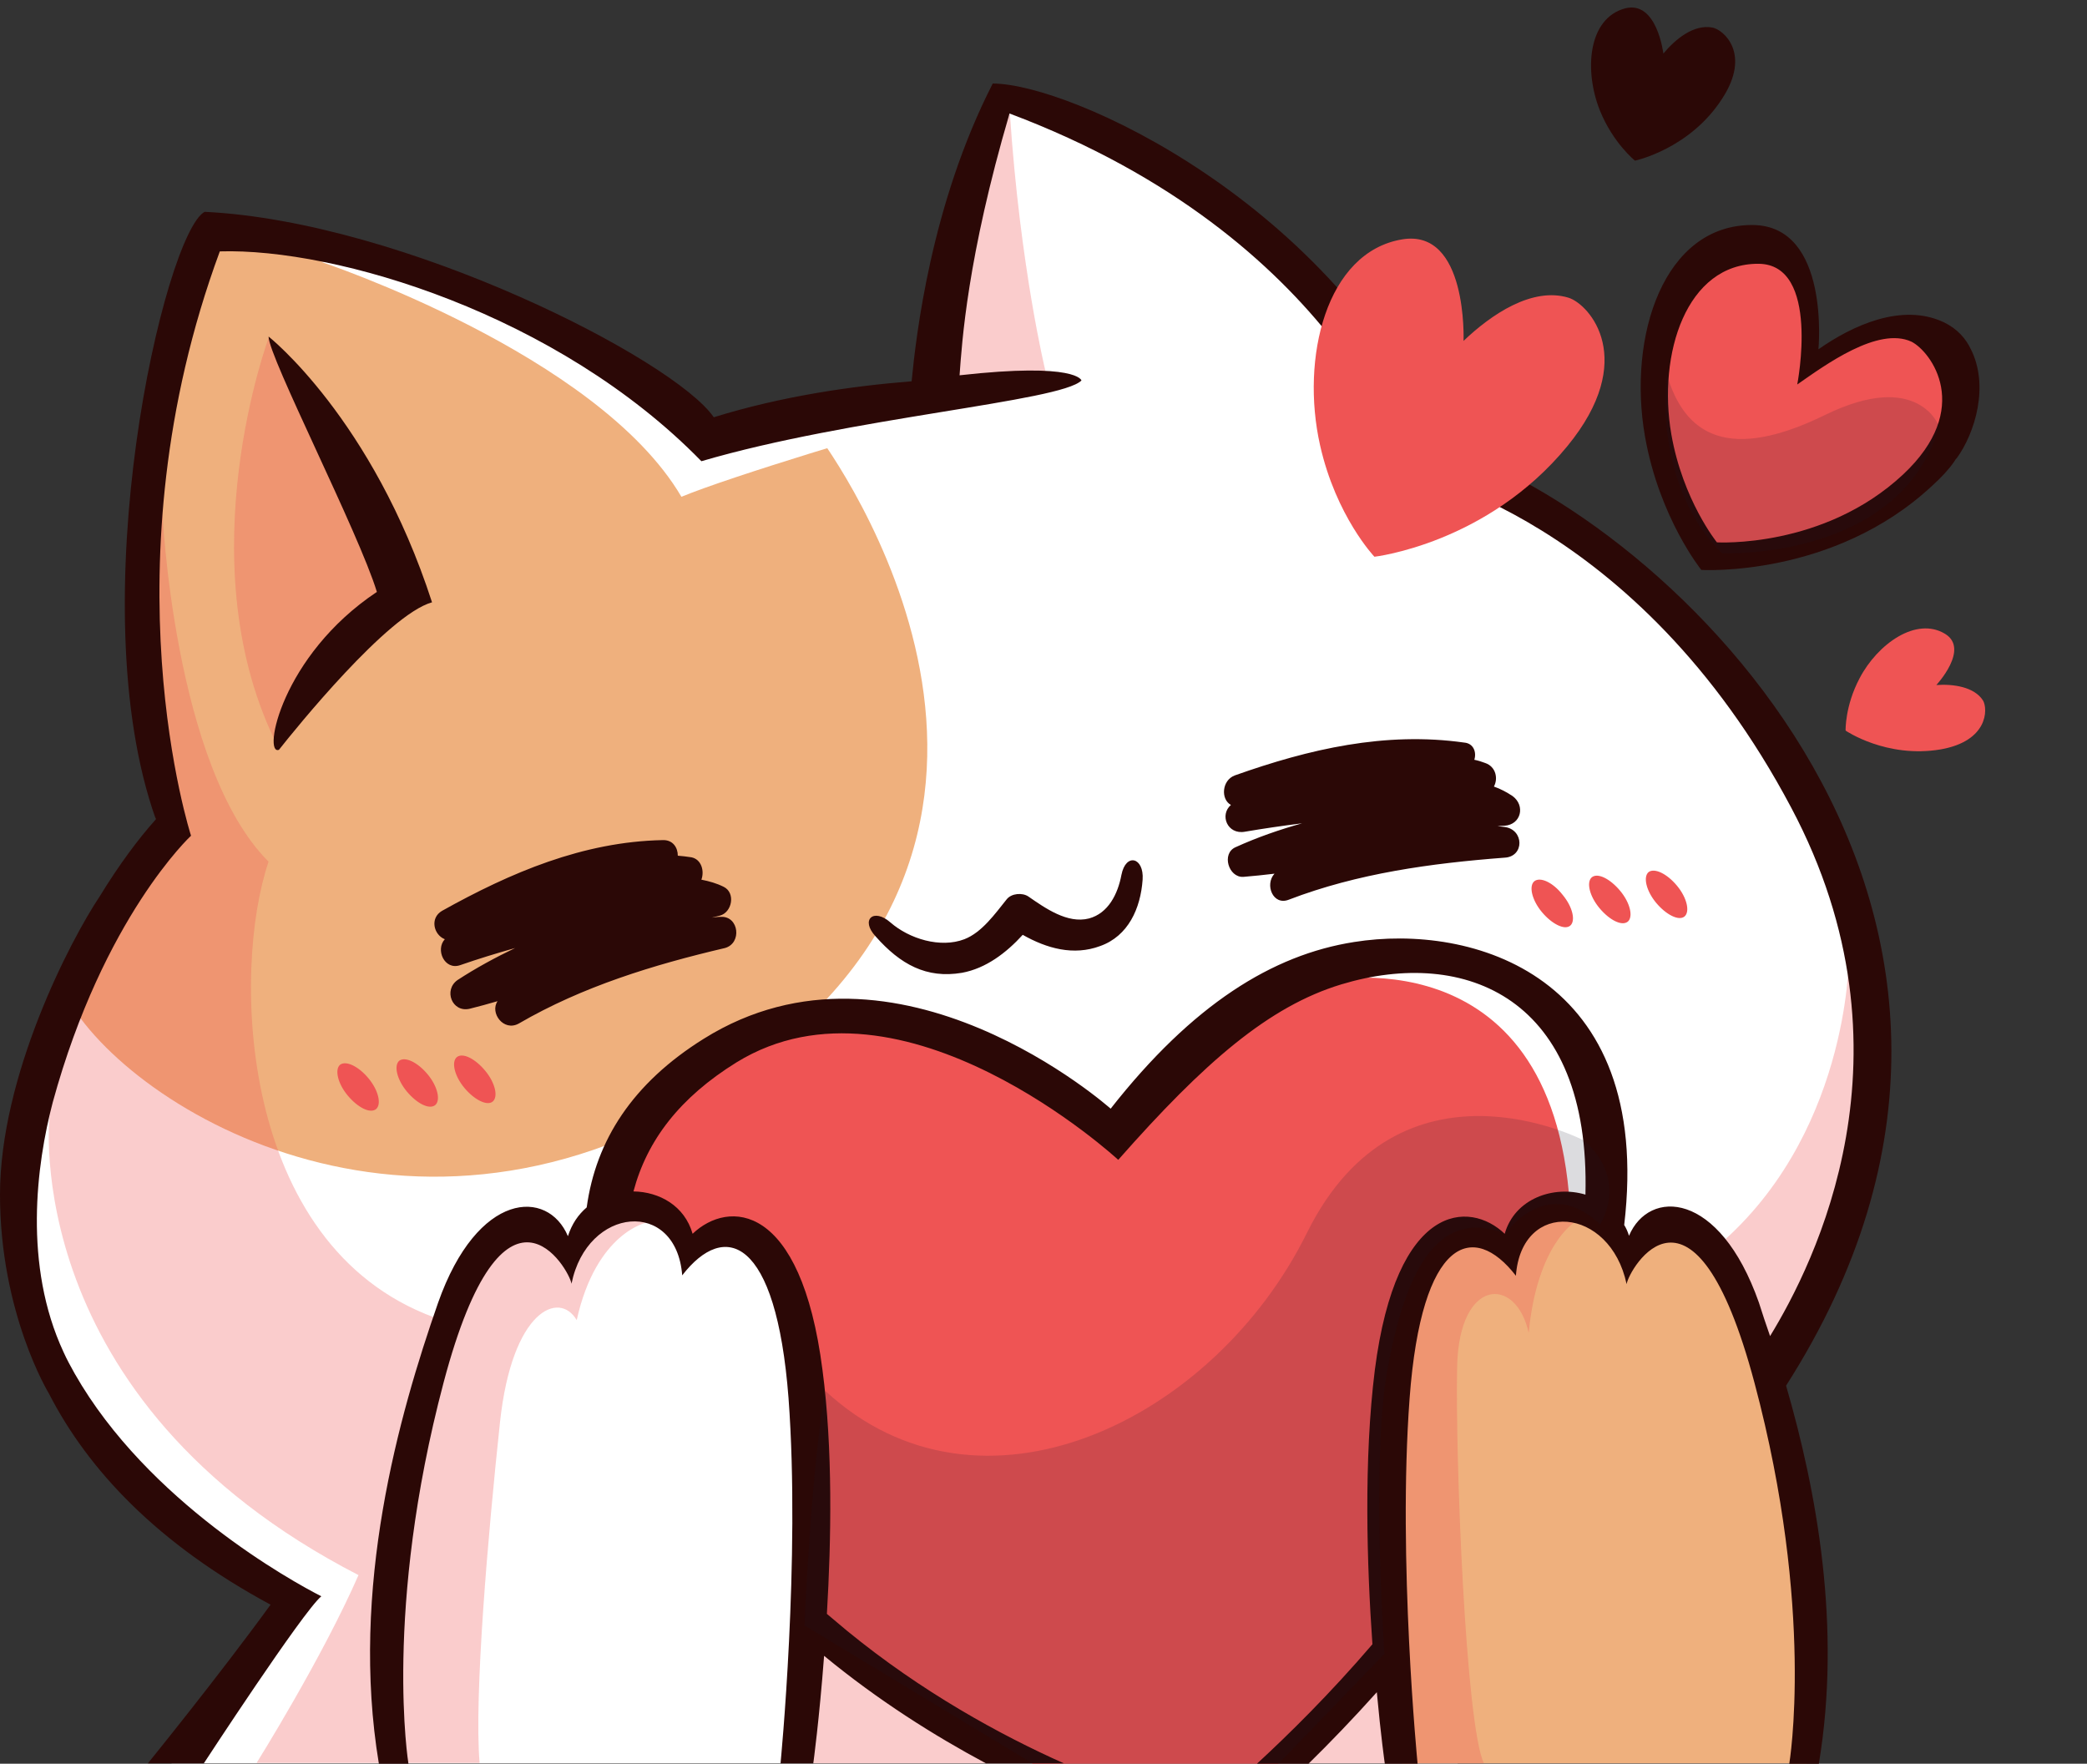
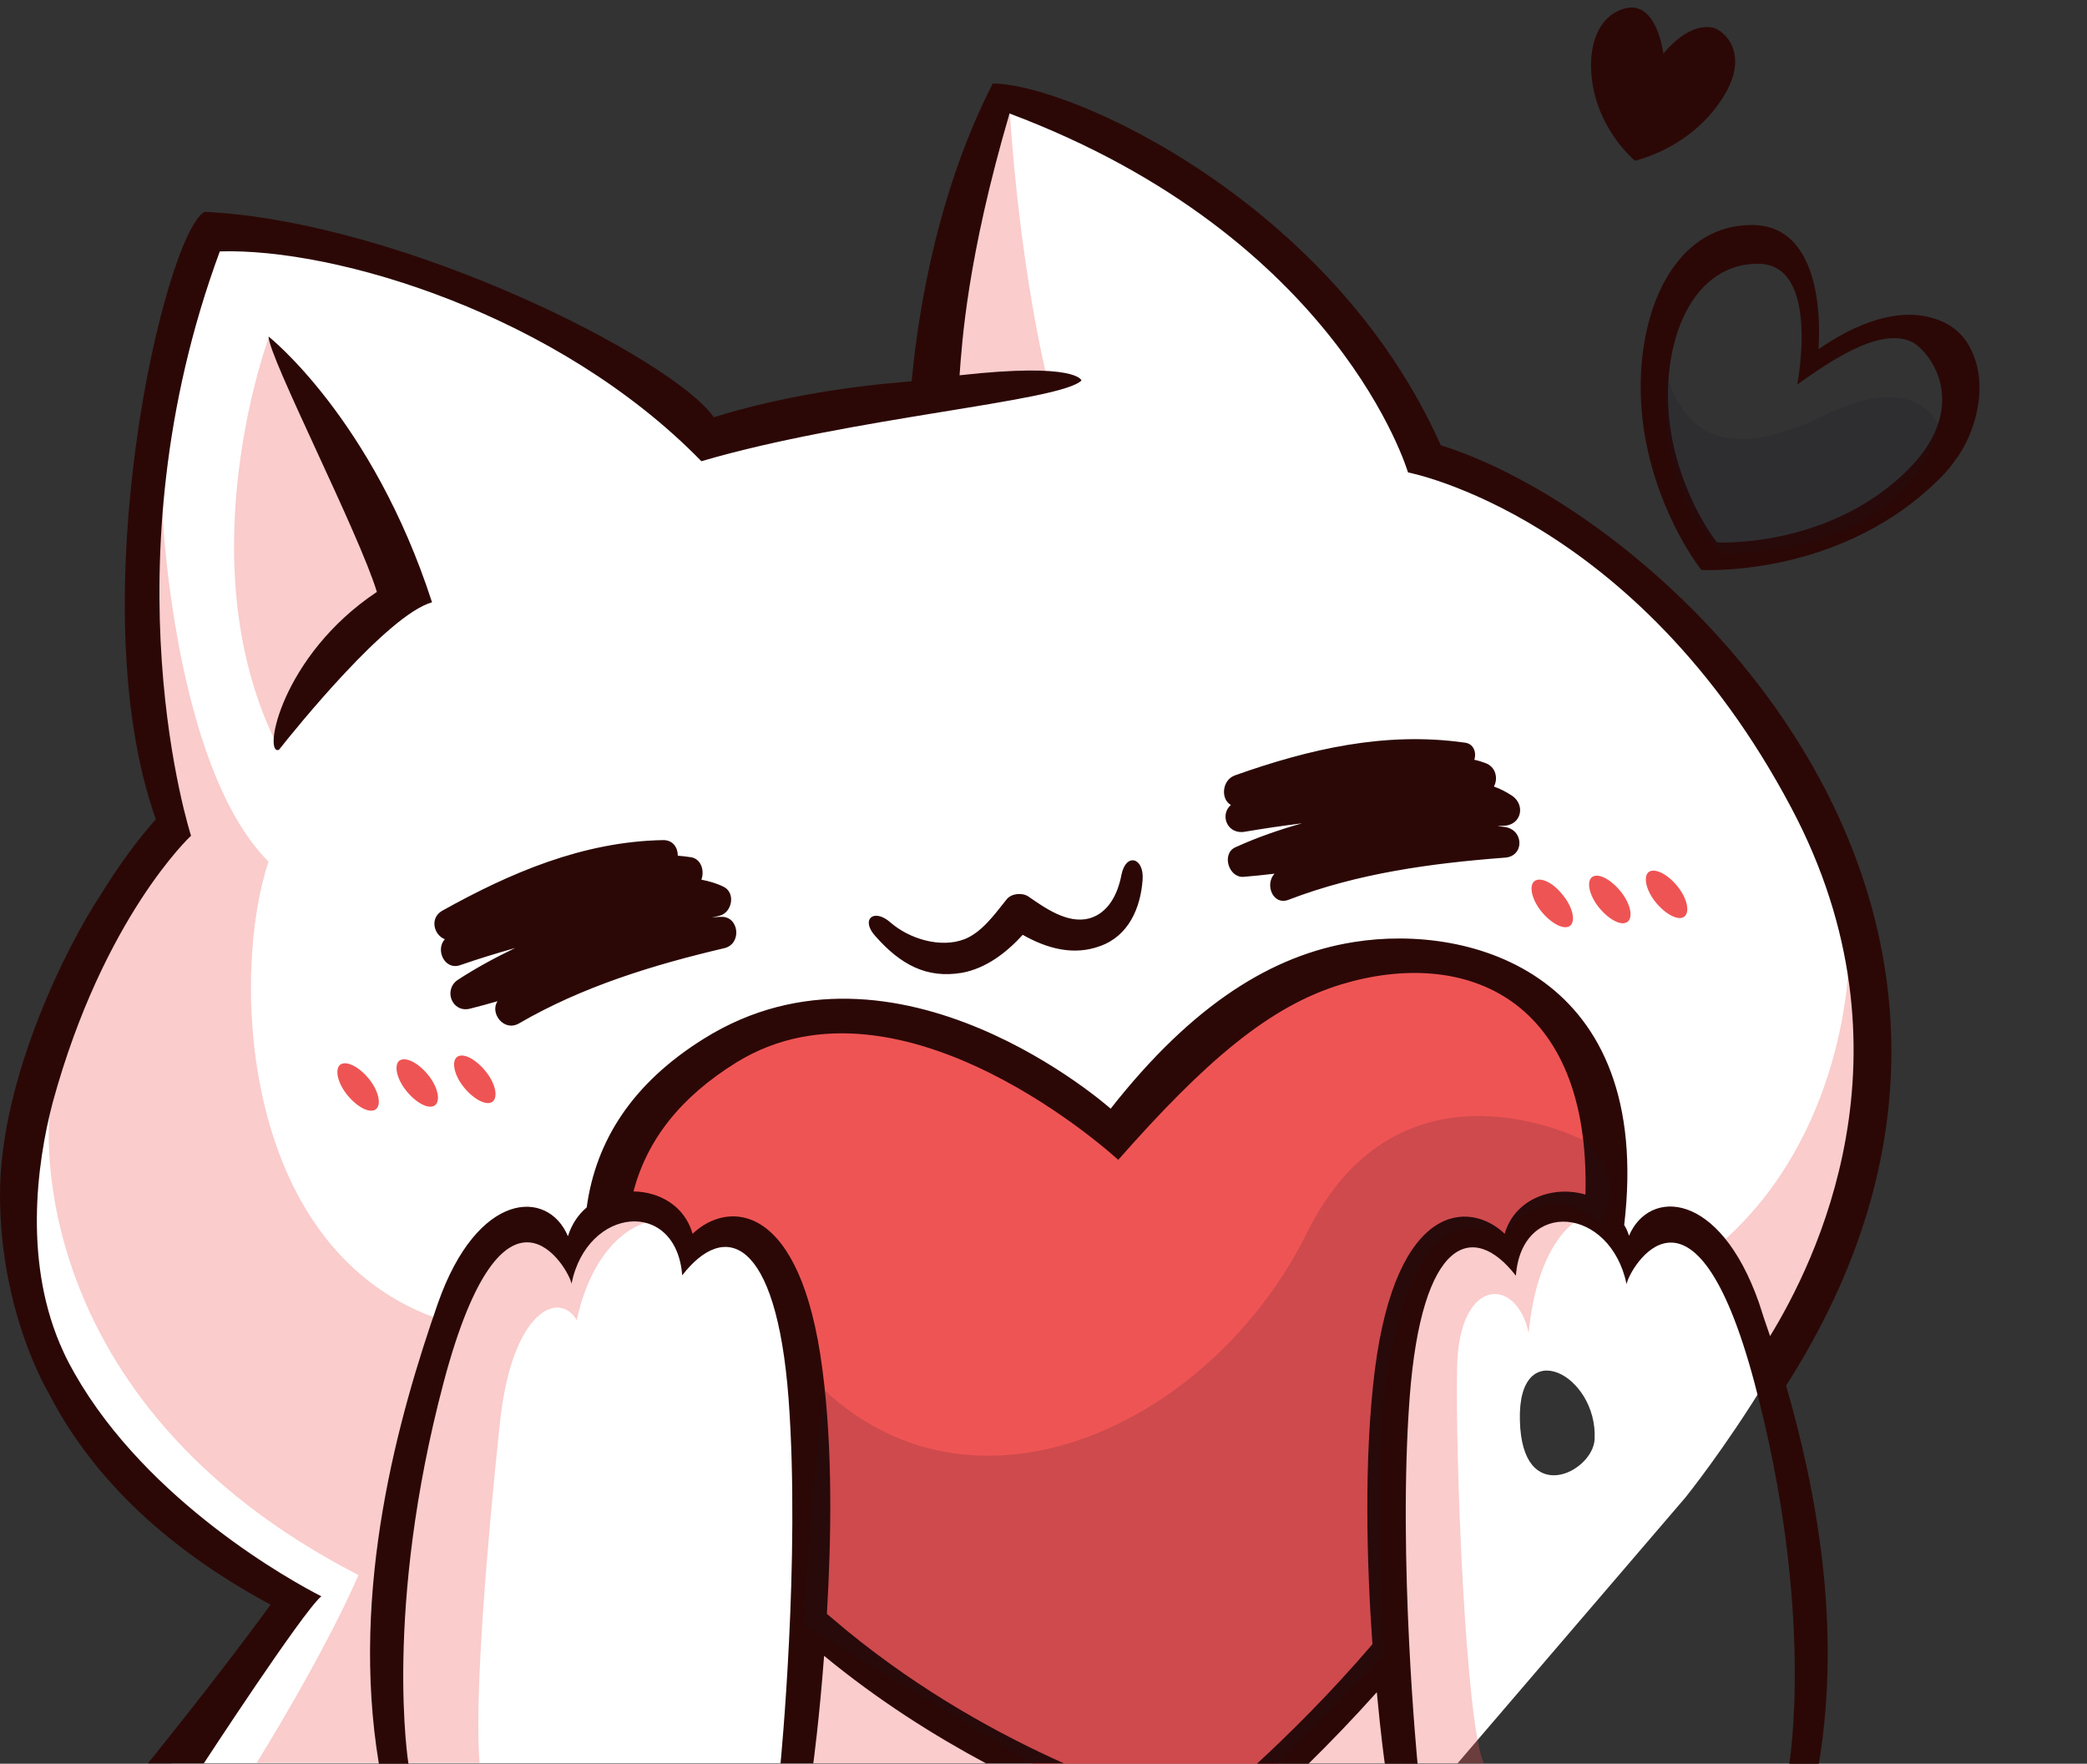
<svg xmlns="http://www.w3.org/2000/svg" height="441.3" preserveAspectRatio="xMidYMid meet" version="1.0" viewBox="0.0 -1.9 522.2 441.3" width="522.2" zoomAndPan="magnify">
  <rect x="0.0" y="-1.9" width="522.2" height="441.3" fill="#333333" stroke="none" />
  <g id="change1_1">
    <path d="M466.5,283.3c-5.5,40.9-44.8,89.5-44.8,89.5l-57,66.5H42.9c0,0,15.8-20.5,28.8-42 c-35.7-22.6-52.5-47.2-62.3-69.6c-9-20.7,0-59.7,0-59.7c8.8-28.5,27.4-51.8,37.4-63.9C25,166,43,67.2,51.1,57.3 c54.5-7.7,127.4,52.2,127.4,52.2s37.7-10.8,55-11.8c-1-30.2,14.8-55.7,15.1-74.1c44,3,93.4,51.4,107,88.2 C465.8,169.2,471.9,242.4,466.5,283.3z M399,358.2c0.8-16.2-19.3-26.6-18.7-4.7C380.8,375.4,398.6,366.5,399,358.2z" fill="#fff" />
  </g>
  <g id="change2_1">
-     <path d="M350.8,439.3c-10.8-42.4-4.6-120,7.2-128.7c11.8-8.7,19.8,1.6,19.8,1.6s0.4-9.1,11.4-12.1 c11-2.9,18.2,14.1,18.2,14.1s8.9-32.4,29.3,12.2s15.4,112.9,15.4,112.9S376.9,439.3,350.8,439.3z M171.3,109.5 C147.9,71.8,73.6,54,53.4,60c-30.7,55.6-13.7,146.9-13.7,146.9s-13.8,20-21.5,43.2c19.2,29.6,96,72.2,173.5,11.8 c82.9-64.5,12.3-155.9,12.3-155.9S190.8,103.3,171.3,109.5z" fill="#efb07d" />
-   </g>
+     </g>
  <g id="change3_1">
    <path d="M377.8,312.1c-23-20.7-27.7,10-30.7,28.4c-3,18.4-0.8,71.4-0.8,71.4l-26.5,27.5h-61.4l-53.4-34.6 c0,0-4.6-33.8-5.8-68.8s-21.2-32.4-27.7-24.6c-3-12.8-16.7-10.6-16.7-10.6s0.6-20.8,22.5-37.3c54.1-29.9,102.9,16.5,102.9,16.5 s36.1-57.2,84.6-41.9s35.5,66.4,35.5,66.4C390.8,295.2,382,304.1,377.8,312.1z M377.8,312.1c-23-20.7-27.7,10-30.7,28.4 c-3,18.4-0.8,71.4-0.8,71.4l-26.5,27.5h-61.4l-53.4-34.6c0,0-4.6-33.8-5.8-68.8s-21.2-32.4-27.7-24.6c-3-12.8-16.7-10.6-16.7-10.6 s0.6-20.8,22.5-37.3c54.1-29.9,102.9,16.5,102.9,16.5s36.1-57.2,84.6-41.9s35.5,66.4,35.5,66.4C390.8,295.2,382,304.1,377.8,312.1z M405.4,221c2.5,3,3.3,6.5,1.9,7.7c-1.5,1.2-4.6-0.4-7.1-3.4c-2.5-3-3.3-6.5-1.9-7.7C399.8,216.4,402.9,218,405.4,221z M391,222 c2.5,3,3.3,6.5,1.9,7.7s-4.6-0.4-7.1-3.4s-3.3-6.5-1.9-7.7C385.4,217.4,388.6,218.9,391,222z M121.4,266c2.5,3,3.3,6.5,1.9,7.7 c-1.4,1.2-4.6-0.4-7.1-3.4s-3.3-6.5-1.9-7.7C115.8,261.4,118.9,263,121.4,266z M107,266.9c2.5,3,3.3,6.5,1.9,7.7 c-1.5,1.2-4.6-0.4-7.1-3.4s-3.3-6.5-1.9-7.7C101.4,262.4,104.5,263.9,107,266.9z M419.6,219.7c2.5,3,3.3,6.5,1.9,7.7 c-1.4,1.2-4.6-0.4-7.1-3.4c-2.5-3-3.3-6.5-1.9-7.7C414,215.2,417.1,216.7,419.6,219.7z M92.2,267.9c2.5,3,3.3,6.5,1.9,7.7 c-1.5,1.2-4.6-0.4-7.1-3.4c-2.5-3-3.3-6.5-1.9-7.7C86.6,263.4,89.7,264.9,92.2,267.9z" fill="#ef5454" />
  </g>
  <g id="change3_2">
    <path d="M102.1,146.9c0,0-27.8,20.5-33.5,36.1c-21.8-45.7-1.3-100.6-1.3-100.6L102.1,146.9z M142.5,310.6 c-19.9-19.4-31.2,18.8-31.2,18.8l-5.5,9c0.9-3.9,1.9-7.6,2.8-10.7c-49.1-18.1-50.6-87-41.4-114c-23.8-23.8-26.6-88-26.6-88 c-2.1,17.8-4.1,58.1-0.2,81.8C17.6,226,9.6,268,9.6,268v6.1l2.8,3.1c0,0-8.1,71,77.3,115c-9.1,20.8-25.5,47-25.5,47 c6.9,0,52.5,0,55.8,0c-1.4-16.7,2.1-57.1,5.1-85.2c3-28.1,14.8-33.1,19.2-25.6c4.9-22,17.5-24.4,17.5-24.4 C157.6,301.8,147,300.3,142.5,310.6z M462.6,238c0,0,0,45.2-34.3,73.1c12,12.9,17.2,29.4,17.2,29.4S483.3,278.2,462.6,238z M258.4,439.3l-57.2-34.6l2.3,34.6H258.4z M319.8,439.3h31l-4.5-27.5 M261.6,91c0,0-6.3-25.7-8.9-64.3c-12.6,11.8-19,71.1-19,71.1 L261.6,91z M393.9,304c0,0-9.3,5.6-11.4,27.6c-3.1-14.3-17.4-13.9-17.9,8.3c-0.5,22.4,2.1,89.9,6.7,99.4c-20.5,0-21,0-21,0 s-8.1-89.4,2.1-116.4c10.2-27.1,25.5-10.8,25.5-10.8S381.3,291,393.9,304z" fill="#ef5454" opacity=".3" />
  </g>
  <g id="change1_2">
-     <path d="M370.5,240.6c39.9,10.7,29.9,63.8,29.9,63.8s0,0-7.6-4.7c-4.5-69.1-62.3-56-62.3-56S330.6,230,370.5,240.6z M80.3,63.6c0,0,69.2,23,90.2,58.8c12.3-5.1,52.5-17.2,63.2-19.9c-8.4,0.5-55,7-55,7S130.7,66.3,80.3,63.6z" fill="#fff" />
-   </g>
+     </g>
  <g id="change4_1">
    <path d="M368.9,188.2c1,0.2,1.9,0.5,2.7,0.8c2.7,0.9,3.3,3.9,2.2,5.9c1.7,0.6,3.2,1.4,4.7,2.4c3.2,2.4,2.1,7.1-2,7.4 c-0.6,0-1.2,0.1-1.8,0.1c0.5,0.1,1.1,0.1,1.7,0.2c5,0.6,5.1,7.5,0,7.7c-18.3,1.4-36.7,3.9-53.9,10.5c-4,1.6-6.1-3.8-3.6-6.5 c-2.6,0.3-5.2,0.6-7.8,0.8c-3.7,0.2-5.5-5.8-2-7.4c5.5-2.5,11-4.4,16.7-6c-4.8,0.6-9.6,1.3-14.3,2.1c-4.4,0.8-6.4-4.2-3.5-6.7 c-2.6-1.4-2.3-6.2,1-7.4c18.6-6.6,37.6-11,57.4-8.2C368.7,184.1,369.5,186.3,368.9,188.2z M69.8,185.7c4.1-5.2,27.2-33.8,38.3-36.9 c-14.9-46-40.9-66.5-40.9-66.5c0,5.1,22.6,49.1,27.1,63.9C70.3,162.2,65.7,187.3,69.8,185.7z M173,212.6c-1.2-0.2-2.3-0.3-3.4-0.4 c0-2-1.2-4-3.8-3.9c-19.9,0.4-38,8.1-55.2,17.7c-3.1,1.8-2.1,6,0.7,7.1c-2.4,2.6-0.1,7.8,3.8,6.5c4.6-1.6,9.2-3,13.8-4.3 c-5,2.4-9.8,5-14.4,8c-3.6,2.5-1.4,8.2,3,7.2c2.4-0.6,4.6-1.2,7-1.9c-2,2.9,1.5,7.7,5.3,5.6c16-9.3,33.7-14.7,51.6-18.9 c4.3-1.2,3.5-8-1-7.8c-0.8,0-1.5,0.1-2.3,0.2c0.7-0.2,1.3-0.3,2-0.5c3.1-0.8,4-5.7,1-7.2c-1.8-0.9-3.6-1.4-5.6-1.8 C176.3,216,175.5,213.1,173,212.6z M240.7,241.5c6-1.1,11.1-5,15.2-9.5c6,3.4,12.7,5.3,19.4,2.8c7-2.5,10.1-9.4,10.6-16.6 c0.4-5.6-4.2-6.8-5.3-1.2c-0.9,4.8-3.3,9.6-8.1,10.9c-5.4,1.4-11-2.6-15.2-5.5c-1.5-1-4.2-0.8-5.4,0.7c-2.9,3.6-6.2,8.3-10.6,10 c-6,2.3-13.8-0.1-18.5-4.2c-4.2-3.7-7.6-0.7-3.7,3.5C225.3,239.4,231.8,243,240.7,241.5z M360.5,109.5C333.4,48.6,267.6,19,248.4,19 c-15.5,30.3-19.2,63.3-20.3,74.5c-15,1.2-32.4,3.7-49.5,9c-10-14.5-77.5-49-127.4-51.4c-10,5.4-31.5,97.9-12.2,152 c-4.4,4.9-9.3,11.5-14,19.2c0,0,0,0,0,0C17.5,233.5,0,267.3,0,297s12.2,49.7,12.2,49.7s0,0,0,0c9.9,19.3,27.3,37.7,55.5,52.9 c-13,17.9-30.7,39.7-30.7,39.7h14c0,0,24.8-38,29.4-41.8c-7.3-3.7-43.4-23.6-61.7-55.7c0,0,0,0,0,0c-1-1.8-2-3.6-2.8-5.4 c-10.1-21.7-6.8-46.9-2.7-62.5c12.7-46.4,34.6-66.7,34.6-66.7S25.9,139.8,55,61c29.1-0.9,84.6,15.7,120.5,52.5 c37.4-11,89.8-14.9,95.1-20.2c0,0-1-4.6-30.5-1.3c0.6-8.2,1.9-29.4,12.5-65.5c82.5,31,99.7,89.8,99.7,89.8s57.2,10.8,95.9,83.9 c32.6,61.4,5.7,114.2-5.3,132.2c-1-2.9-2-5.8-2.8-8.4c-9.9-28.1-27.5-28.5-32.5-16.7c-0.3-1-0.7-1.9-1.2-2.7 c7.4-62.8-38.3-75.5-67.6-70.8c-20.4,3.2-40.4,15.6-60.9,41.7c0,0-53.5-47.7-101.8-17.5c-17.8,11.1-27,25.4-29.3,42.2 c-2.1,1.8-3.7,4.1-4.7,7.2c-5-11.9-22.6-11.4-32.5,16.7c-9.8,28.1-22.1,71.4-14.8,115.3c5.3,0,7.4,0,7.4,0S95.9,401,111,344 c15.1-57,31.5-28.2,32-24.7c3.9-19.4,26.2-21.4,27.7-2.1c10.6-13.7,23.5-9.7,26.6,30.7c3,40.4-2,91.4-2,91.4h8.2 c0,0,1.5-11,2.7-26.9c13.6,11.2,27.6,20,40.5,26.9h19.5c-15.9-7.1-35.5-17.8-54.3-33.2c-1.7-1.4-3.3-2.8-5-4.2 c1.1-18.6,1.5-41.3-1.1-61c-5.4-42.2-23.6-42.6-32.5-34.1c-2-7-8.3-10.5-14.8-10.6c3.4-12.8,11.6-23.5,25.8-32.3 c41.5-25.5,95.5,24.4,95.5,24.4c21.6-24.5,37.7-38.4,55.8-43.9c31.1-9.4,62.4,3.4,61.1,52.6c-8-2.4-17.7,1-20.2,9.8 c-8.8-8.4-27.1-8-32.5,34.1c-2.8,22.4-2,48.7-0.6,68.6c-10.7,12.5-21.1,22.7-28.9,29.9h12.9c5.3-5.2,11.1-11.2,17.1-17.9 c1,10.9,2,17.9,2,17.9h8.2c0,0-5-51-2-91.4c3-40.4,16-44.4,26.6-30.7c1.4-19.3,23.6-17.4,27.7,2.1c0.5-3.6,16.8-32.3,32,24.7 s8.7,95.3,8.7,95.3s2.1,0,7.4,0c5.7-34.2-0.5-68.1-8.2-94.6C522.2,226.9,418,127.5,360.5,109.5z" fill="#2b0806" />
  </g>
  <g id="change3_3">
-     <path d="M479.9,117.9c-21.9,20.4-51.1,18.6-51.1,18.6s-9.3-11.6-12.6-29.6c-3.9-22.2,4.1-47,23.8-46.8 c17.2,0.1,12.7,31.2,12.7,31.2c7.5-5.3,20.2-14,29.5-9.7C487.6,84.2,492.9,103.6,479.9,117.9z M392.5,72.6 c-9.1-2.8-19.4,4.2-26.3,10.8c0,0,1.1-28.2-15.4-25.4c-19,3.2-25.4,29.7-20.5,51.5c4,17.8,13.6,27.9,13.6,27.9s28.2-3.2,48.3-27.7 C409.9,88.1,397.8,74.3,392.5,72.6z M496.2,173.4c-2.2-3.5-7.6-4.2-11.7-3.9c0,0,8.4-9,2.2-12.8c-7.2-4.4-16.9,2.5-21.4,11.1 c-3.7,7-3.5,13.1-3.5,13.1s10.2,7,23.8,4.7C497.5,183.5,497.4,175.5,496.2,173.4z" fill="#ef5454" />
-   </g>
+     </g>
  <g id="change4_2">
    <path d="M486.3,78.7c-10.5-4.9-22.9,0.9-31.3,6.8c0,0,3-30.9-16.4-31.1c-22.3-0.2-31.4,27.8-27,52.9 c3.6,20.4,14.1,33.4,14.1,33.4s33.1,2,57.8-21.1c2.2-2,4-3.9,5.4-5.9C494.5,105.6,500,85.2,486.3,78.7z M476.2,116.8 c-19.9,18.6-46.6,17-46.6,17s-8.5-10.5-11.4-27C414.7,86.6,422,64,440,64.1c15.6,0.1,9.7,30.2,9.7,30.2c6.9-4.8,20.2-14.6,28.6-10.7 C483.2,86.1,493.8,100.3,476.2,116.8z M428.5,5c-4.7-0.9-9.3,2.9-12.3,6.5c0,0-1.6-13.4-9.6-11.3c-9.2,2.5-10.3,15.4-6.3,25.5 c3.3,8.2,8.8,12.6,8.8,12.6s13.7-2.9,21.8-15.5C438.3,11.5,431.2,5.5,428.5,5z M489.5,112.9c4.7-6.4,8.3-18.3,3.6-27.5 C489.1,91.6,489.5,112.9,489.5,112.9z" fill="#2b0806" />
  </g>
  <g id="change5_1">
    <path d="M400.4,304.5c-9.6-9.2-18.4-4.6-23.8,2.3c-17.6-7-25.2,11-29.4,33.7c-4.2,22.8-0.8,71.4-0.8,71.4l-26.5,27.5 h-61.4l-57.2-34.6c0,0,1.6-38.8,5.2-58.7c38.8,35.9,97.2,7.6,120.5-39.5s69.2-23.2,69.2-23.2S407.4,291.6,400.4,304.5z M485.2,104.8 c0,0-5.1-14.4-28.7-2.8c-23.6,11.5-35,5.4-39.5-10.5c-1.8,18.9,4.2,36,14,45.1C449.1,136.6,477.8,130.7,485.2,104.8z" fill="#15172b" opacity=".15" />
  </g>
</svg>